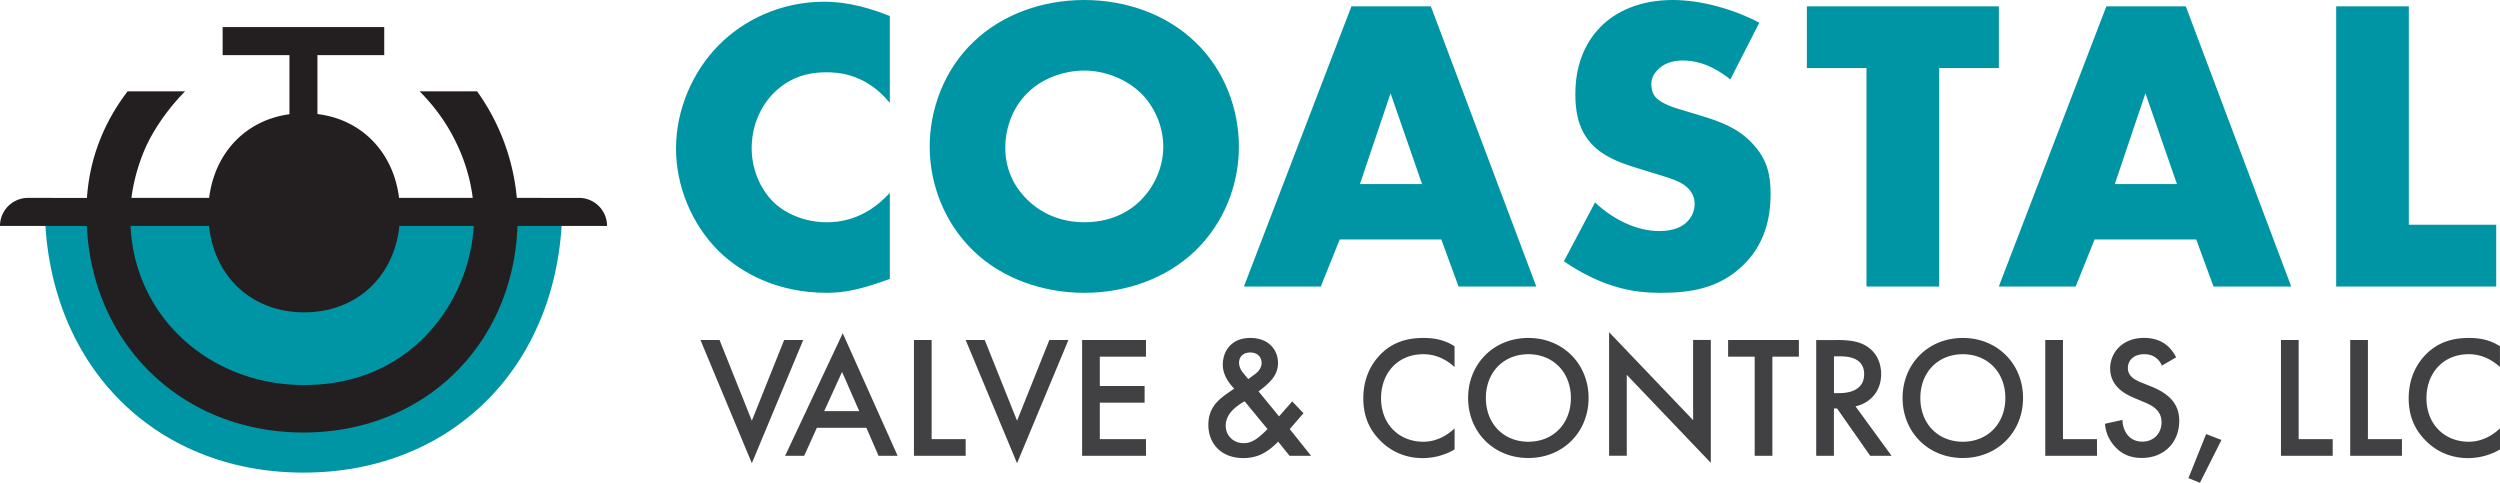
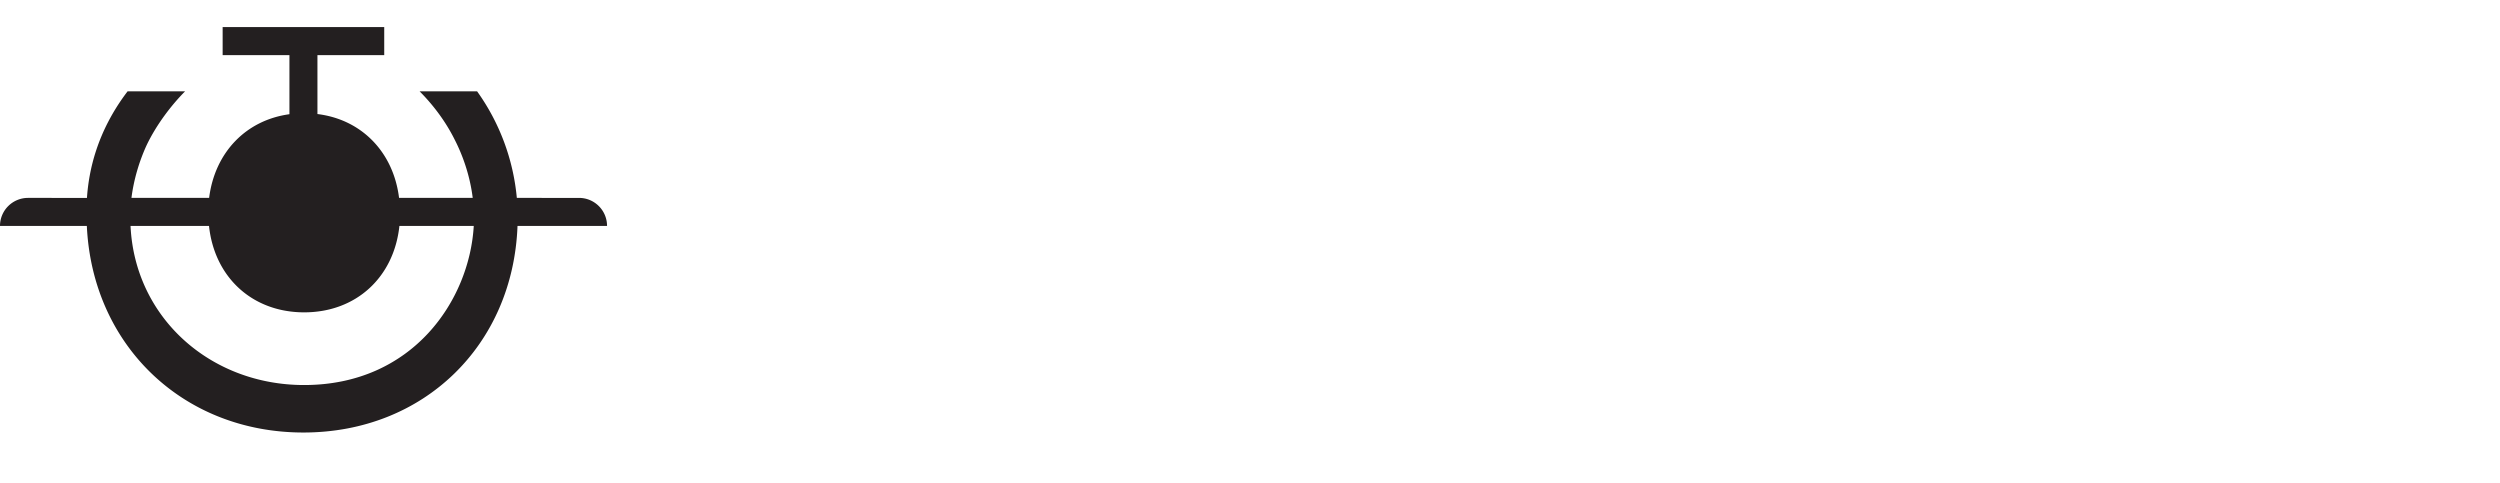
<svg xmlns="http://www.w3.org/2000/svg" id="Layer_2" data-name="Layer 2" viewBox="0 0 436.46 84.3">
  <defs>
    <style>.cls-1{fill:#0095a4}.cls-3{fill:#414042}</style>
  </defs>
  <g id="Logo_Variations" data-name="Logo Variations">
-     <path d="m125.62 59.36 5.64 14.09 5.64-14.09h3.33l-8.97 21.51-8.97-21.51h3.33ZM151.25 74.69h-8.64l-2.21 4.88h-3.33l10.06-21.39 9.58 21.39h-3.33l-2.12-4.88Zm-1.24-2.91-3-6.85-3.12 6.85h6.12ZM162.65 59.36v17.3h5.94v2.91h-9.03V59.36h3.09ZM171.92 59.36l5.64 14.09 5.64-14.09h3.33l-8.97 21.51-8.97-21.51h3.33ZM200.07 62.27h-8.06v5.12h7.82v2.91h-7.82v6.36h8.06v2.91h-11.15V59.36h11.15v2.91ZM227.56 72.15l-2.39 2.76 3.73 4.67h-3.76l-2-2.48c-.45.48-1.06 1.03-1.7 1.48-1.24.88-2.52 1.39-4.42 1.39-3.79 0-6.06-2.52-6.06-5.79 0-2.67 1.36-4.06 2.91-5.21.55-.39 1.42-1 1.61-1.12-.7-.7-2-2.24-2-4.18 0-2.3 1.45-4.67 4.79-4.67s4.85 2.21 4.85 4.36c0 1.3-.52 2.15-.88 2.64-.48.64-1.18 1.33-2.52 2.33l3.58 4.36 2.3-2.61 1.97 2.06Zm-10.27-2.09c-.67.36-1.64 1.03-2.21 1.67-.85.91-1.09 1.85-1.09 2.58 0 1.64 1.24 3.06 3.15 3.06.85 0 1.55-.3 2.27-.79.64-.45 1.52-1.3 1.88-1.67l-4-4.85Zm1.76-4.7c.73-.52 1.21-1.24 1.21-2 0-.88-.58-1.82-2-1.82-1.24 0-1.94.76-1.94 1.79 0 .7.36 1.36.7 1.76l.91 1.09 1.12-.82ZM253.95 64.08c-2.24-2.03-4.33-2.24-5.48-2.24-4.39 0-7.36 3.24-7.36 7.7s3.09 7.58 7.39 7.58c2.42 0 4.3-1.24 5.45-2.33v3.67c-2.03 1.21-4.15 1.52-5.55 1.52-3.67 0-5.97-1.67-7.15-2.79-2.36-2.21-3.24-4.79-3.24-7.64 0-3.73 1.55-6.3 3.24-7.91 2.09-1.97 4.51-2.64 7.3-2.64 1.85 0 3.64.33 5.39 1.45v3.64ZM277.34 69.48c0 5.94-4.45 10.48-10.52 10.48s-10.51-4.55-10.51-10.48S260.76 59 266.82 59s10.52 4.55 10.52 10.48Zm-3.09 0c0-4.48-3.09-7.64-7.42-7.64s-7.42 3.15-7.42 7.64 3.09 7.64 7.42 7.64 7.42-3.15 7.42-7.64ZM280.92 79.57V57.99l14.67 15.36v-14h3.09V80.8l-14.67-15.36v14.12h-3.09ZM309.43 62.27v17.3h-3.09v-17.3h-4.64v-2.91h12.36v2.91h-4.64ZM320.7 59.36c2.45 0 4.03.3 5.33 1.18 2.21 1.48 2.39 3.88 2.39 4.76 0 2.91-1.79 5.03-4.48 5.64l6.3 8.64h-3.73l-5.79-8.27h-.55v8.27h-3.09V59.37h3.61Zm-.52 9.27h.97c.85 0 4.3-.09 4.3-3.3 0-2.85-2.7-3.12-4.21-3.12h-1.06v6.42ZM353.19 69.48c0 5.94-4.45 10.48-10.52 10.48s-10.51-4.55-10.51-10.48S336.61 59 342.67 59s10.52 4.55 10.52 10.48Zm-3.09 0c0-4.48-3.09-7.64-7.42-7.64s-7.42 3.15-7.42 7.64 3.09 7.64 7.42 7.64 7.42-3.15 7.42-7.64ZM360.16 59.36v17.3h5.94v2.91h-9.03V59.36h3.09ZM377.43 63.84a3.14 3.14 0 0 0-.91-1.27c-.64-.52-1.3-.73-2.18-.73-1.88 0-2.85 1.12-2.85 2.42 0 .61.21 1.67 2.18 2.45l2.03.82c3.73 1.52 4.76 3.64 4.76 5.94 0 3.85-2.73 6.48-6.51 6.48-2.33 0-3.73-.88-4.76-2.03-1.09-1.21-1.58-2.55-1.7-3.94l3.06-.67c0 1 .36 1.94.85 2.58.58.73 1.42 1.21 2.64 1.21 1.88 0 3.33-1.36 3.33-3.39s-1.58-2.91-2.91-3.45l-1.94-.82c-1.67-.7-4.12-2.09-4.12-5.12 0-2.73 2.12-5.33 5.91-5.33 2.18 0 3.42.82 4.06 1.36.55.48 1.12 1.18 1.55 2.03l-2.48 1.45ZM385.16 75.78l2.67 1.03-3.76 7.48-2-.82 3.09-7.7ZM401.31 59.36v17.3h5.94v2.91h-9.03V59.36h3.09ZM413.4 59.36v17.3h5.94v2.91h-9.03V59.36h3.09ZM436.46 64.08c-2.24-2.03-4.33-2.24-5.48-2.24-4.39 0-7.36 3.24-7.36 7.7s3.09 7.58 7.39 7.58c2.42 0 4.3-1.24 5.45-2.33v3.67c-2.03 1.21-4.15 1.52-5.55 1.52-3.67 0-5.97-1.67-7.15-2.79-2.36-2.21-3.24-4.79-3.24-7.64 0-3.73 1.55-6.3 3.24-7.91 2.09-1.97 4.52-2.64 7.3-2.64 1.85 0 3.64.33 5.39 1.45v3.64Z" class="cls-3" />
-     <path d="M155.35 48.7c-5.06 1.83-7.85 2.42-11 2.42-8.51 0-14.89-3.37-18.92-7.33-4.77-4.77-7.41-11.44-7.41-17.82 0-6.97 3.01-13.57 7.41-18.04C129.76 3.53 136.28.3 143.91.3c2.35 0 6.16.37 11.44 2.49v15.18c-4.11-5.06-8.95-5.35-11.07-5.35-3.67 0-6.45 1.1-8.8 3.23-3.01 2.79-4.25 6.6-4.25 10.05s1.39 7.11 3.96 9.53c2.13 1.98 5.5 3.37 9.09 3.37 1.91 0 6.6-.22 11.07-5.13v15.04ZM208.59 43.86c-4.99 4.77-12.03 7.26-19.29 7.26s-14.3-2.49-19.29-7.26c-5.21-4.99-7.7-11.81-7.7-18.26s2.49-13.42 7.7-18.34C175 2.49 182.04 0 189.3 0s14.3 2.49 19.29 7.26c5.21 4.91 7.7 11.81 7.7 18.34s-2.49 13.28-7.7 18.26ZM179.4 16.21c-2.64 2.57-3.89 6.16-3.89 9.61 0 4.33 2.05 7.33 3.89 9.09 2.35 2.27 5.65 3.89 9.9 3.89s7.55-1.54 9.83-3.81 3.96-5.65 3.96-9.39-1.69-7.19-3.96-9.39c-2.71-2.57-6.45-3.89-9.83-3.89s-7.26 1.25-9.9 3.89ZM251.64 41.81h-17.75l-3.3 8.21h-13.42L235.94 1.1h13.86l18.41 48.92h-13.57l-3.01-8.21Zm-3.37-9.68-5.5-15.84-5.35 15.84h10.86ZM278.48 35.35c2.71 2.57 6.82 4.99 11.22 4.99 2.57 0 4.11-.81 4.91-1.69.73-.73 1.25-1.83 1.25-3.08 0-.95-.37-2.05-1.39-2.93-1.25-1.1-3.15-1.61-6.31-2.57l-3.3-1.03c-2.05-.66-5.06-1.76-7.04-3.96-2.49-2.71-2.79-6.16-2.79-8.65 0-6.01 2.35-9.68 4.47-11.81C281.99 2.13 286.1 0 292.04 0c4.84 0 10.49 1.54 15.11 3.96l-5.06 9.9c-3.81-3.01-6.67-3.3-8.36-3.3-1.25 0-2.93.29-4.18 1.47-.73.73-1.25 1.54-1.25 2.64 0 .88.15 1.54.66 2.2.37.44 1.25 1.32 4.25 2.2l3.89 1.17c3.08.95 6.31 2.05 8.87 4.84 2.49 2.64 3.15 5.35 3.15 8.73 0 4.47-1.1 8.8-4.62 12.32-4.18 4.18-9.24 4.99-14.45 4.99-3.08 0-6.01-.29-9.61-1.61-.81-.29-3.89-1.47-7.41-3.89l5.43-10.27ZM338.55 11.88v38.14h-12.69V11.88h-10.41V1.1h33.52v10.78h-10.41ZM383.43 41.81h-17.75l-3.3 8.21h-13.42L367.74 1.1h13.86l18.41 48.92h-13.57l-3.01-8.21Zm-3.37-9.68-5.5-15.84-5.35 15.84h10.86ZM420.54 1.1v38.14h15.26v10.78h-27.94V1.1h12.69ZM7.81 35.7c0 27.47 18.72 46.81 45.18 46.81S98.17 63.18 98.17 35.7H7.81Z" class="cls-1" />
    <path d="M105.98 39.44c0-2.7-2.19-4.89-4.89-4.89H90.23a37.891 37.891 0 0 0-6.94-18.61H73.25c1.31 1.31 4.04 4.25 6.11 8.4 1.52 2.95 2.71 6.49 3.17 10.21H69.67c-.99-7.99-6.52-13.69-14.25-14.64V9.62h11.66V4.73H38.87v4.89h11.66v10.32c-7.61 1.04-13.03 6.7-14.02 14.61H22.95c.4-3.16 1.33-6.31 2.61-9.12 1.75-3.71 4.47-7.2 6.76-9.49H22.28c-5.4 7.08-6.78 13.94-7.1 18.61H4.89A4.89 4.89 0 0 0 0 39.44h15.16c.96 20.81 16.77 36.07 37.81 36.07s36.61-15.27 37.38-36.07h15.63Zm-52.9 27.78c-16.31 0-29.54-11.72-30.29-27.78h13.7c.95 8.97 7.56 15.09 16.62 15.09s15.67-6.12 16.62-15.09h12.98c-.74 12.97-10.65 27.78-29.62 27.78Z" style="fill:#231f20" />
  </g>
</svg>